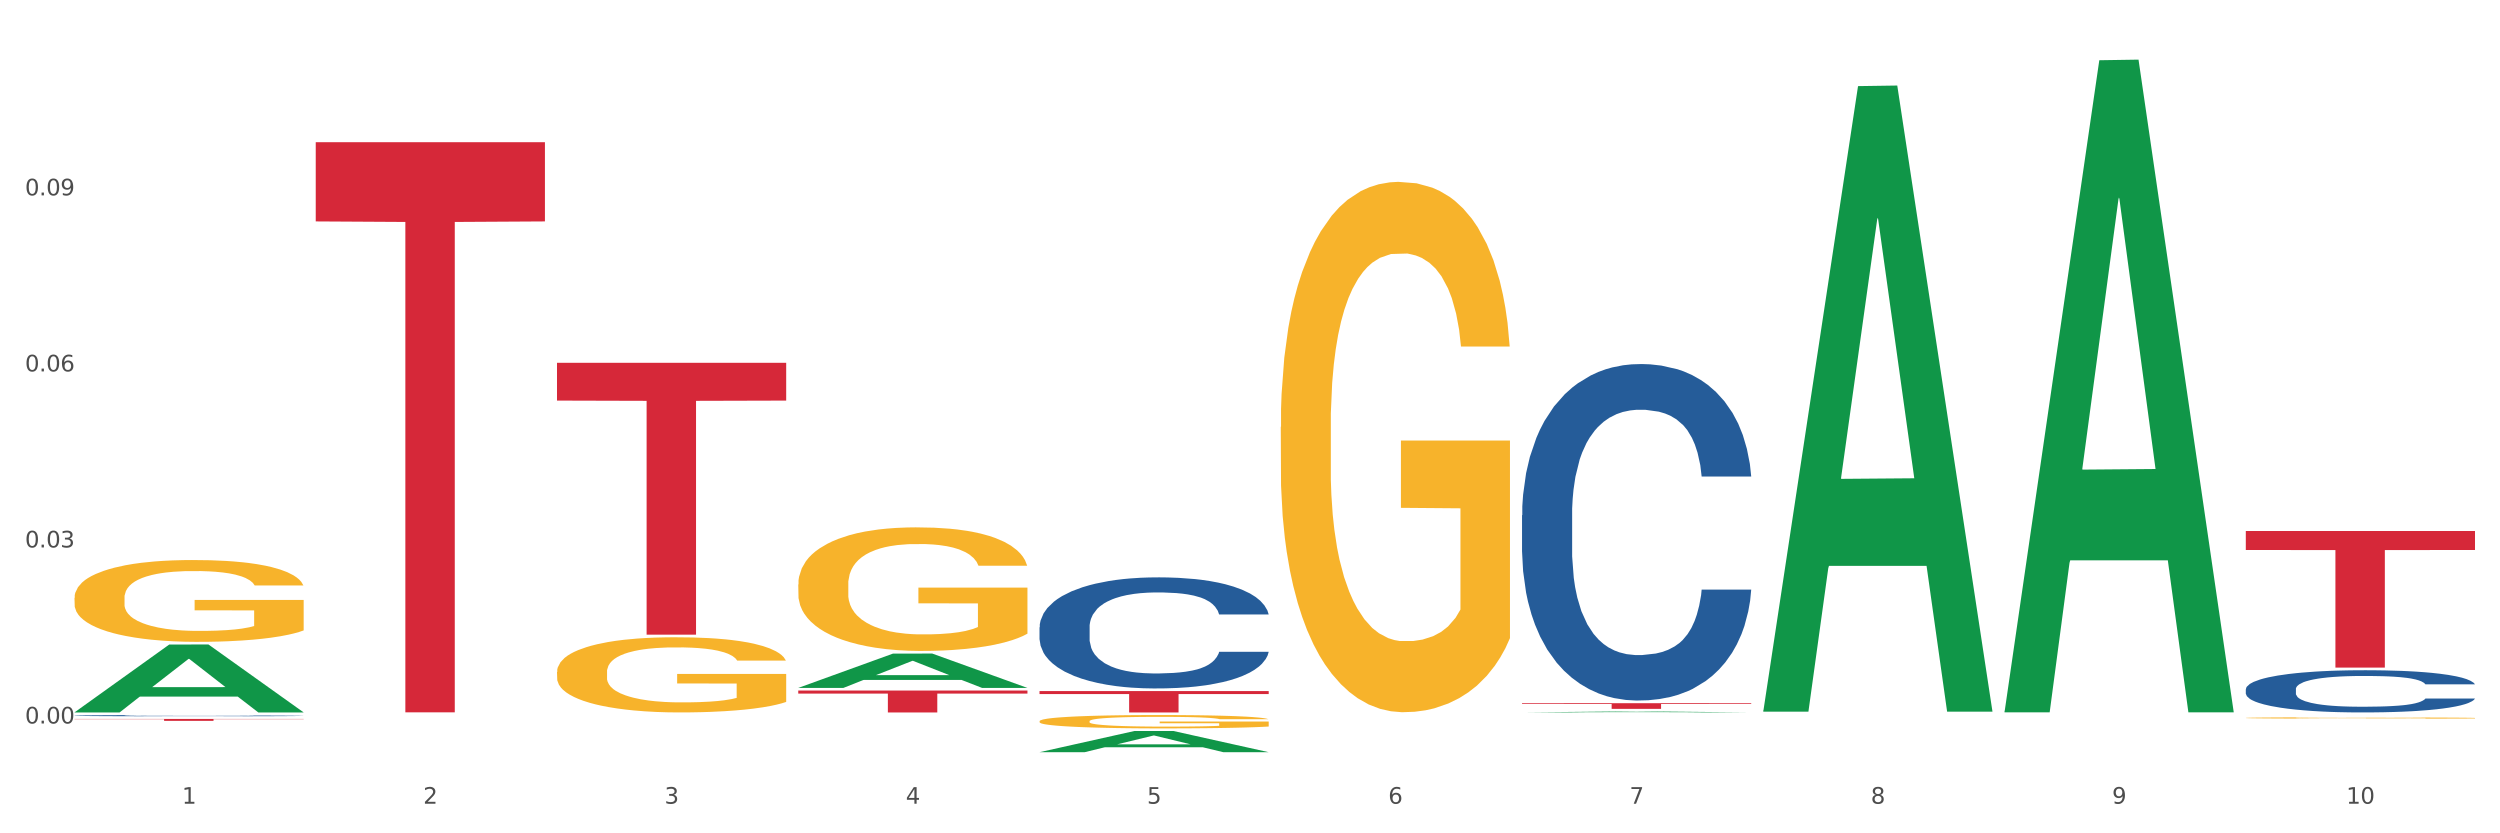
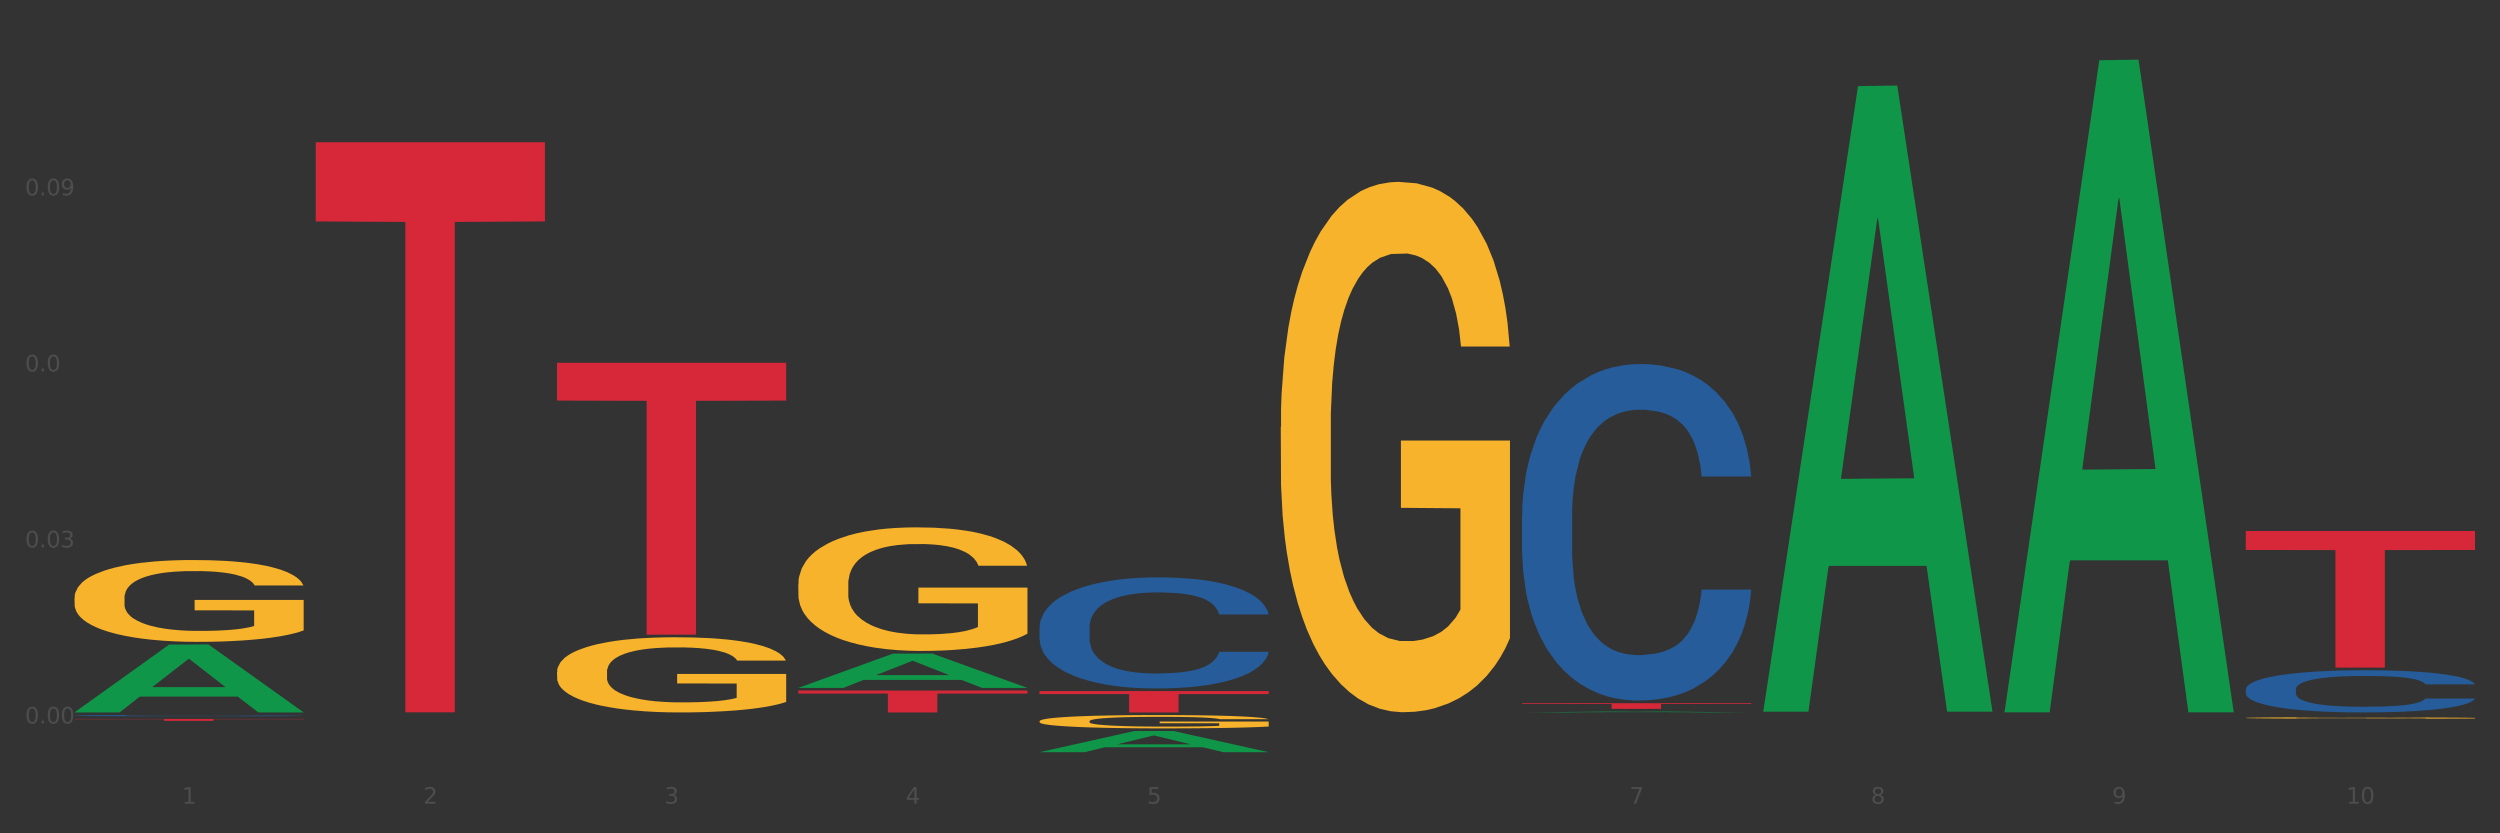
<svg xmlns="http://www.w3.org/2000/svg" xmlns:xlink="http://www.w3.org/1999/xlink" width="1080pt" height="360pt" viewBox="0 0 1080 360" version="1.1">
  <rect x="0" y="0" width="1080" height="360" fill="#333333" stroke="none" />
  <defs>
    <style type="text/css">*{stroke-linejoin: round; stroke-linecap: butt}</style>
  </defs>
  <g id="figure_1">
    <g id="patch_1">
-       <path d="M 0 360  L 1080 360  L 1080 0  L 0 0  z " style="fill: #ffffff; stroke: #ffffff; stroke-linejoin: miter" />
-     </g>
+       </g>
    <g id="axes_1">
      <g id="matplotlib.axis_1">
        <g id="xtick_1">
          <g id="text_1">
            <g style="fill: #4d4d4d" transform="translate(78.627 347.204) scale(0.096 -0.096)">
              <defs>
                <path id="DejaVuSans-31" d="M 794 531  L 1825 531  L 1825 4091  L 703 3866  L 703 4441  L 1819 4666  L 2450 4666  L 2450 531  L 3481 531  L 3481 0  L 794 0  L 794 531  z " transform="scale(0.016)" />
              </defs>
              <use xlink:href="#DejaVuSans-31" />
            </g>
          </g>
        </g>
        <g id="xtick_2">
          <g id="text_2">
            <g style="fill: #4d4d4d" transform="translate(182.851 347.204) scale(0.096 -0.096)">
              <defs>
                <path id="DejaVuSans-32" d="M 1228 531  L 3431 531  L 3431 0  L 469 0  L 469 531  Q 828 903 1448 1529  Q 2069 2156 2228 2338  Q 2531 2678 2651 2914  Q 2772 3150 2772 3378  Q 2772 3750 2511 3984  Q 2250 4219 1831 4219  Q 1534 4219 1204 4116  Q 875 4013 500 3803  L 500 4441  Q 881 4594 1212 4672  Q 1544 4750 1819 4750  Q 2544 4750 2975 4387  Q 3406 4025 3406 3419  Q 3406 3131 3298 2873  Q 3191 2616 2906 2266  Q 2828 2175 2409 1742  Q 1991 1309 1228 531  z " transform="scale(0.016)" />
              </defs>
              <use xlink:href="#DejaVuSans-32" />
            </g>
          </g>
        </g>
        <g id="xtick_3">
          <g id="text_3">
            <g style="fill: #4d4d4d" transform="translate(287.074 347.204) scale(0.096 -0.096)">
              <defs>
                <path id="DejaVuSans-33" d="M 2597 2516  Q 3050 2419 3304 2112  Q 3559 1806 3559 1356  Q 3559 666 3084 287  Q 2609 -91 1734 -91  Q 1441 -91 1130 -33  Q 819 25 488 141  L 488 750  Q 750 597 1062 519  Q 1375 441 1716 441  Q 2309 441 2620 675  Q 2931 909 2931 1356  Q 2931 1769 2642 2001  Q 2353 2234 1838 2234  L 1294 2234  L 1294 2753  L 1863 2753  Q 2328 2753 2575 2939  Q 2822 3125 2822 3475  Q 2822 3834 2567 4026  Q 2313 4219 1838 4219  Q 1578 4219 1281 4162  Q 984 4106 628 3988  L 628 4550  Q 988 4650 1302 4700  Q 1616 4750 1894 4750  Q 2613 4750 3031 4423  Q 3450 4097 3450 3541  Q 3450 3153 3228 2886  Q 3006 2619 2597 2516  z " transform="scale(0.016)" />
              </defs>
              <use xlink:href="#DejaVuSans-33" />
            </g>
          </g>
        </g>
        <g id="xtick_4">
          <g id="text_4">
            <g style="fill: #4d4d4d" transform="translate(391.298 347.204) scale(0.096 -0.096)">
              <defs>
                <path id="DejaVuSans-34" d="M 2419 4116  L 825 1625  L 2419 1625  L 2419 4116  z M 2253 4666  L 3047 4666  L 3047 1625  L 3713 1625  L 3713 1100  L 3047 1100  L 3047 0  L 2419 0  L 2419 1100  L 313 1100  L 313 1709  L 2253 4666  z " transform="scale(0.016)" />
              </defs>
              <use xlink:href="#DejaVuSans-34" />
            </g>
          </g>
        </g>
        <g id="xtick_5">
          <g id="text_5">
            <g style="fill: #4d4d4d" transform="translate(495.522 347.204) scale(0.096 -0.096)">
              <defs>
                <path id="DejaVuSans-35" d="M 691 4666  L 3169 4666  L 3169 4134  L 1269 4134  L 1269 2991  Q 1406 3038 1543 3061  Q 1681 3084 1819 3084  Q 2600 3084 3056 2656  Q 3513 2228 3513 1497  Q 3513 744 3044 326  Q 2575 -91 1722 -91  Q 1428 -91 1123 -41  Q 819 9 494 109  L 494 744  Q 775 591 1075 516  Q 1375 441 1709 441  Q 2250 441 2565 725  Q 2881 1009 2881 1497  Q 2881 1984 2565 2268  Q 2250 2553 1709 2553  Q 1456 2553 1204 2497  Q 953 2441 691 2322  L 691 4666  z " transform="scale(0.016)" />
              </defs>
              <use xlink:href="#DejaVuSans-35" />
            </g>
          </g>
        </g>
        <g id="xtick_6">
          <g id="text_6">
            <g style="fill: #4d4d4d" transform="translate(599.745 347.204) scale(0.096 -0.096)">
              <defs>
-                 <path id="DejaVuSans-36" d="M 2113 2584  Q 1688 2584 1439 2293  Q 1191 2003 1191 1497  Q 1191 994 1439 701  Q 1688 409 2113 409  Q 2538 409 2786 701  Q 3034 994 3034 1497  Q 3034 2003 2786 2293  Q 2538 2584 2113 2584  z M 3366 4563  L 3366 3988  Q 3128 4100 2886 4159  Q 2644 4219 2406 4219  Q 1781 4219 1451 3797  Q 1122 3375 1075 2522  Q 1259 2794 1537 2939  Q 1816 3084 2150 3084  Q 2853 3084 3261 2657  Q 3669 2231 3669 1497  Q 3669 778 3244 343  Q 2819 -91 2113 -91  Q 1303 -91 875 529  Q 447 1150 447 2328  Q 447 3434 972 4092  Q 1497 4750 2381 4750  Q 2619 4750 2861 4703  Q 3103 4656 3366 4563  z " transform="scale(0.016)" />
-               </defs>
+                 </defs>
              <use xlink:href="#DejaVuSans-36" />
            </g>
          </g>
        </g>
        <g id="xtick_7">
          <g id="text_7">
            <g style="fill: #4d4d4d" transform="translate(703.969 347.204) scale(0.096 -0.096)">
              <defs>
                <path id="DejaVuSans-37" d="M 525 4666  L 3525 4666  L 3525 4397  L 1831 0  L 1172 0  L 2766 4134  L 525 4134  L 525 4666  z " transform="scale(0.016)" />
              </defs>
              <use xlink:href="#DejaVuSans-37" />
            </g>
          </g>
        </g>
        <g id="xtick_8">
          <g id="text_8">
            <g style="fill: #4d4d4d" transform="translate(808.193 347.204) scale(0.096 -0.096)">
              <defs>
                <path id="DejaVuSans-38" d="M 2034 2216  Q 1584 2216 1326 1975  Q 1069 1734 1069 1313  Q 1069 891 1326 650  Q 1584 409 2034 409  Q 2484 409 2743 651  Q 3003 894 3003 1313  Q 3003 1734 2745 1975  Q 2488 2216 2034 2216  z M 1403 2484  Q 997 2584 770 2862  Q 544 3141 544 3541  Q 544 4100 942 4425  Q 1341 4750 2034 4750  Q 2731 4750 3128 4425  Q 3525 4100 3525 3541  Q 3525 3141 3298 2862  Q 3072 2584 2669 2484  Q 3125 2378 3379 2068  Q 3634 1759 3634 1313  Q 3634 634 3220 271  Q 2806 -91 2034 -91  Q 1263 -91 848 271  Q 434 634 434 1313  Q 434 1759 690 2068  Q 947 2378 1403 2484  z M 1172 3481  Q 1172 3119 1398 2916  Q 1625 2713 2034 2713  Q 2441 2713 2670 2916  Q 2900 3119 2900 3481  Q 2900 3844 2670 4047  Q 2441 4250 2034 4250  Q 1625 4250 1398 4047  Q 1172 3844 1172 3481  z " transform="scale(0.016)" />
              </defs>
              <use xlink:href="#DejaVuSans-38" />
            </g>
          </g>
        </g>
        <g id="xtick_9">
          <g id="text_9">
            <g style="fill: #4d4d4d" transform="translate(912.416 347.204) scale(0.096 -0.096)">
              <defs>
                <path id="DejaVuSans-39" d="M 703 97  L 703 672  Q 941 559 1184 500  Q 1428 441 1663 441  Q 2288 441 2617 861  Q 2947 1281 2994 2138  Q 2813 1869 2534 1725  Q 2256 1581 1919 1581  Q 1219 1581 811 2004  Q 403 2428 403 3163  Q 403 3881 828 4315  Q 1253 4750 1959 4750  Q 2769 4750 3195 4129  Q 3622 3509 3622 2328  Q 3622 1225 3098 567  Q 2575 -91 1691 -91  Q 1453 -91 1209 -44  Q 966 3 703 97  z M 1959 2075  Q 2384 2075 2632 2365  Q 2881 2656 2881 3163  Q 2881 3666 2632 3958  Q 2384 4250 1959 4250  Q 1534 4250 1286 3958  Q 1038 3666 1038 3163  Q 1038 2656 1286 2365  Q 1534 2075 1959 2075  z " transform="scale(0.016)" />
              </defs>
              <use xlink:href="#DejaVuSans-39" />
            </g>
          </g>
        </g>
        <g id="xtick_10">
          <g id="text_10">
            <g style="fill: #4d4d4d" transform="translate(1013.586 347.204) scale(0.096 -0.096)">
              <defs>
                <path id="DejaVuSans-30" d="M 2034 4250  Q 1547 4250 1301 3770  Q 1056 3291 1056 2328  Q 1056 1369 1301 889  Q 1547 409 2034 409  Q 2525 409 2770 889  Q 3016 1369 3016 2328  Q 3016 3291 2770 3770  Q 2525 4250 2034 4250  z M 2034 4750  Q 2819 4750 3233 4129  Q 3647 3509 3647 2328  Q 3647 1150 3233 529  Q 2819 -91 2034 -91  Q 1250 -91 836 529  Q 422 1150 422 2328  Q 422 3509 836 4129  Q 1250 4750 2034 4750  z " transform="scale(0.016)" />
              </defs>
              <use xlink:href="#DejaVuSans-31" />
              <use xlink:href="#DejaVuSans-30" transform="translate(63.623 0)" />
            </g>
          </g>
        </g>
        <g id="xtick_11" />
        <g id="xtick_12" />
        <g id="xtick_13" />
        <g id="xtick_14" />
        <g id="xtick_15" />
        <g id="xtick_16" />
        <g id="xtick_17" />
        <g id="xtick_18" />
        <g id="xtick_19" />
      </g>
      <g id="matplotlib.axis_2">
        <g id="ytick_1">
          <g id="text_11">
            <g style="fill: #4d4d4d" transform="translate(10.8 312.551) scale(0.096 -0.096)">
              <defs>
                <path id="DejaVuSans-2e" d="M 684 794  L 1344 794  L 1344 0  L 684 0  L 684 794  z " transform="scale(0.016)" />
              </defs>
              <use xlink:href="#DejaVuSans-30" />
              <use xlink:href="#DejaVuSans-2e" transform="translate(63.623 0)" />
              <use xlink:href="#DejaVuSans-30" transform="translate(95.41 0)" />
              <use xlink:href="#DejaVuSans-30" transform="translate(159.033 0)" />
            </g>
          </g>
        </g>
        <g id="ytick_2">
          <g id="text_12">
            <g style="fill: #4d4d4d" transform="translate(10.8 236.502) scale(0.096 -0.096)">
              <use xlink:href="#DejaVuSans-30" />
              <use xlink:href="#DejaVuSans-2e" transform="translate(63.623 0)" />
              <use xlink:href="#DejaVuSans-30" transform="translate(95.41 0)" />
              <use xlink:href="#DejaVuSans-33" transform="translate(159.033 0)" />
            </g>
          </g>
        </g>
        <g id="ytick_3">
          <g id="text_13">
            <g style="fill: #4d4d4d" transform="translate(10.8 160.453) scale(0.096 -0.096)">
              <use xlink:href="#DejaVuSans-30" />
              <use xlink:href="#DejaVuSans-2e" transform="translate(63.623 0)" />
              <use xlink:href="#DejaVuSans-30" transform="translate(95.41 0)" />
              <use xlink:href="#DejaVuSans-36" transform="translate(159.033 0)" />
            </g>
          </g>
        </g>
        <g id="ytick_4">
          <g id="text_14">
            <g style="fill: #4d4d4d" transform="translate(10.8 84.404) scale(0.096 -0.096)">
              <use xlink:href="#DejaVuSans-30" />
              <use xlink:href="#DejaVuSans-2e" transform="translate(63.623 0)" />
              <use xlink:href="#DejaVuSans-30" transform="translate(95.41 0)" />
              <use xlink:href="#DejaVuSans-39" transform="translate(159.033 0)" />
            </g>
          </g>
        </g>
        <g id="ytick_5" />
        <g id="ytick_6" />
        <g id="ytick_7" />
        <g id="ytick_8" />
      </g>
      <g id="PolyCollection_1">
        <path d="M 32.175 307.716  L 32.277 307.688  L 73.107 278.44  L 90.051 278.413  L 131.187 307.771  L 111.589 307.771  L 102.709 300.934  L 60.552 300.934  L 60.246 301.045  L 51.671 307.771  L 32.175 307.771  L 32.175 307.716  L 65.86 296.855  L 97.401 296.827  L 81.783 284.67  L 81.579 284.615  L 81.375 284.698  L 65.758 296.827  L 65.86 296.855  L 32.175 307.716  z " clip-path="url(#pb7b20ed944)" style="fill: #109648" />
        <path d="M 657.517 303.771  L 756.529 303.771  L 756.529 304.113  L 717.581 304.115  L 717.581 306.229  L 696.23 306.229  L 696.23 304.115  L 657.517 304.113  L 657.517 303.774  L 657.517 303.771  z " clip-path="url(#pb7b20ed944)" style="fill: #d62839" />
        <path d="M 449.069 298.546  L 548.082 298.546  L 548.082 299.828  L 509.134 299.836  L 509.134 307.771  L 487.783 307.771  L 487.783 299.836  L 449.069 299.828  L 449.069 298.554  L 449.069 298.546  z " clip-path="url(#pb7b20ed944)" style="fill: #d62839" />
        <path d="M 344.846 298.316  L 443.858 298.316  L 443.858 299.63  L 404.91 299.639  L 404.91 307.771  L 383.559 307.771  L 383.559 299.639  L 344.846 299.63  L 344.846 298.325  L 344.846 298.316  z " clip-path="url(#pb7b20ed944)" style="fill: #d62839" />
        <path d="M 240.622 156.736  L 339.635 156.736  L 339.635 173.055  L 300.687 173.165  L 300.687 274.165  L 279.336 274.165  L 279.336 173.165  L 240.622 173.055  L 240.622 156.846  L 240.622 156.736  z " clip-path="url(#pb7b20ed944)" style="fill: #d62839" />
        <path d="M 32.175 309.144  L 32.292 309.143  L 32.292 309.13  L 32.643 309.111  L 33.931 309.077  L 35.569 309.051  L 38.378 309.021  L 39.899 309.008  L 41.889 308.994  L 45.985 308.971  L 50.667 308.951  L 53.944 308.941  L 56.401 308.934  L 61.902 308.921  L 65.062 308.916  L 68.339 308.912  L 71.148 308.909  L 75.829 308.905  L 79.575 308.904  L 83.905 308.903  L 87.533 308.904  L 92.331 308.906  L 99.354 308.912  L 102.045 308.915  L 105.674 308.921  L 109.419 308.929  L 112.462 308.937  L 115.973 308.948  L 119.601 308.963  L 123.112 308.981  L 125.57 308.998  L 127.559 309.016  L 129.315 309.038  L 130.602 309.062  L 131.187 309.082  L 109.77 309.082  L 109.185 309.064  L 108.014 309.045  L 106.844 309.031  L 105.557 309.021  L 103.567 309.008  L 101.811 309.001  L 98.886 308.991  L 96.194 308.985  L 93.97 308.982  L 91.278 308.979  L 85.543 308.976  L 81.447 308.976  L 78.872 308.977  L 75.712 308.98  L 73.021 308.983  L 69.861 308.989  L 67.403 308.995  L 64.945 309.004  L 63.541 309.009  L 61.434 309.02  L 60.03 309.029  L 58.157 309.044  L 57.104 309.055  L 55.231 309.083  L 54.412 309.103  L 54.061 309.117  L 53.827 309.133  L 53.827 309.209  L 54.529 309.243  L 55.114 309.258  L 56.05 309.275  L 57.806 309.296  L 60.381 309.317  L 63.072 309.332  L 65.296 309.342  L 67.403 309.348  L 69.509 309.354  L 72.084 309.359  L 74.191 309.362  L 77.351 309.365  L 81.096 309.366  L 84.022 309.366  L 89.991 309.364  L 92.683 309.361  L 95.257 309.358  L 98.066 309.352  L 100.29 309.347  L 101.577 309.342  L 103.684 309.333  L 105.322 309.323  L 106.727 309.312  L 107.663 309.302  L 108.717 309.287  L 109.536 309.271  L 109.77 309.262  L 131.187 309.262  L 130.719 309.28  L 129.9 309.297  L 128.262 309.32  L 126.974 309.333  L 124.985 309.349  L 122.878 309.363  L 119.952 309.378  L 117.26 309.389  L 114.451 309.399  L 111.408 309.408  L 105.908 309.42  L 103.918 309.423  L 99.705 309.429  L 96.428 309.432  L 91.629 309.436  L 86.714 309.438  L 81.564 309.438  L 77 309.437  L 71.967 309.434  L 68.807 309.432  L 65.296 309.427  L 61.2 309.42  L 57.338 309.412  L 53.71 309.402  L 50.316 309.391  L 47.156 309.378  L 43.059 309.357  L 40.016 309.337  L 37.793 309.318  L 36.271 309.302  L 34.75 309.281  L 33.931 309.267  L 32.643 309.233  L 32.175 309.201  L 32.175 309.144  z " clip-path="url(#pb7b20ed944)" style="fill: #255c99" />
        <path d="M 449.069 270.982  L 449.187 270.938  L 449.187 269.711  L 449.538 268.045  L 450.825 264.977  L 452.464 262.654  L 455.272 259.936  L 456.794 258.797  L 458.783 257.526  L 462.88 255.466  L 467.561 253.712  L 470.838 252.748  L 473.296 252.134  L 478.797 251.039  L 481.957 250.556  L 485.234 250.162  L 488.042 249.899  L 492.724 249.592  L 496.469 249.461  L 500.799 249.417  L 504.427 249.461  L 509.226 249.636  L 516.248 250.162  L 518.94 250.469  L 522.568 250.995  L 526.313 251.696  L 529.356 252.397  L 532.867 253.406  L 536.495 254.72  L 540.006 256.386  L 542.464 257.92  L 544.454 259.542  L 546.209 261.514  L 547.497 263.662  L 548.082 265.459  L 526.664 265.459  L 526.079 263.838  L 524.909 262.084  L 523.738 260.901  L 522.451 259.936  L 520.461 258.841  L 518.706 258.139  L 515.78 257.307  L 513.088 256.781  L 510.864 256.474  L 508.173 256.211  L 502.438 255.948  L 498.342 255.948  L 495.767 256.035  L 492.607 256.255  L 489.915 256.561  L 486.755 257.087  L 484.297 257.657  L 481.84 258.402  L 480.435 258.928  L 478.328 259.893  L 476.924 260.682  L 475.051 262.04  L 473.998 263.005  L 472.126 265.503  L 471.306 267.344  L 470.955 268.615  L 470.721 270.018  L 470.721 276.856  L 471.423 279.924  L 472.009 281.239  L 472.945 282.729  L 474.7 284.658  L 477.275 286.543  L 479.967 287.901  L 482.191 288.734  L 484.297 289.348  L 486.404 289.83  L 488.979 290.268  L 491.085 290.531  L 494.245 290.794  L 497.991 290.926  L 500.916 290.926  L 506.885 290.707  L 509.577 290.487  L 512.152 290.181  L 514.961 289.698  L 517.184 289.173  L 518.472 288.778  L 520.578 287.945  L 522.217 287.069  L 523.621 286.06  L 524.558 285.184  L 525.611 283.869  L 526.43 282.379  L 526.664 281.59  L 548.082 281.59  L 547.614 283.168  L 546.795 284.702  L 545.156 286.762  L 543.869 287.945  L 541.879 289.392  L 539.772 290.619  L 536.846 291.978  L 534.155 292.986  L 531.346 293.863  L 528.303 294.652  L 522.802 295.747  L 520.813 296.054  L 516.599 296.58  L 513.322 296.887  L 508.524 297.194  L 503.608 297.369  L 498.459 297.413  L 493.894 297.325  L 488.862 297.062  L 485.702 296.799  L 482.191 296.405  L 478.094 295.791  L 474.232 295.046  L 470.604 294.169  L 467.21 293.161  L 464.05 292.022  L 459.954 290.137  L 456.911 288.296  L 454.687 286.586  L 453.166 285.14  L 451.644 283.299  L 450.825 282.028  L 449.538 278.96  L 449.069 276.111  L 449.069 270.982  z " clip-path="url(#pb7b20ed944)" style="fill: #255c99" />
        <path d="M 970.188 229.386  L 1069.2 229.386  L 1069.2 237.587  L 1030.252 237.643  L 1030.252 288.405  L 1008.901 288.405  L 1008.901 237.643  L 970.188 237.587  L 970.188 229.441  L 970.188 229.386  z " clip-path="url(#pb7b20ed944)" style="fill: #d62839" />
        <path d="M 657.517 222.582  L 657.634 222.449  L 657.634 218.732  L 657.985 213.687  L 659.272 204.393  L 660.911 197.357  L 663.72 189.126  L 665.241 185.674  L 667.231 181.823  L 671.327 175.584  L 676.008 170.273  L 679.285 167.352  L 681.743 165.494  L 687.244 162.174  L 690.404 160.714  L 693.681 159.519  L 696.49 158.723  L 701.171 157.793  L 704.916 157.395  L 709.247 157.262  L 712.875 157.395  L 717.673 157.926  L 724.695 159.519  L 727.387 160.448  L 731.015 162.042  L 734.76 164.166  L 737.803 166.29  L 741.314 169.344  L 744.943 173.327  L 748.454 178.372  L 750.911 183.018  L 752.901 187.931  L 754.657 193.905  L 755.944 200.41  L 756.529 205.854  L 735.112 205.854  L 734.526 200.942  L 733.356 195.631  L 732.186 192.046  L 730.898 189.126  L 728.909 185.806  L 727.153 183.682  L 724.227 181.16  L 721.535 179.567  L 719.312 178.637  L 716.62 177.841  L 710.885 177.044  L 706.789 177.044  L 704.214 177.31  L 701.054 177.973  L 698.362 178.903  L 695.202 180.496  L 692.745 182.222  L 690.287 184.479  L 688.882 186.072  L 686.776 188.993  L 685.371 191.382  L 683.499 195.498  L 682.445 198.419  L 680.573 205.987  L 679.754 211.563  L 679.402 215.413  L 679.168 219.661  L 679.168 240.372  L 679.871 249.666  L 680.456 253.649  L 681.392 258.163  L 683.148 264.004  L 685.722 269.713  L 688.414 273.829  L 690.638 276.351  L 692.745 278.21  L 694.851 279.671  L 697.426 280.998  L 699.533 281.795  L 702.693 282.591  L 706.438 282.99  L 709.364 282.99  L 715.332 282.326  L 718.024 281.662  L 720.599 280.733  L 723.408 279.272  L 725.632 277.679  L 726.919 276.484  L 729.026 273.962  L 730.664 271.306  L 732.069 268.253  L 733.005 265.598  L 734.058 261.615  L 734.877 257.101  L 735.112 254.711  L 756.529 254.711  L 756.061 259.49  L 755.242 264.137  L 753.603 270.377  L 752.316 273.962  L 750.326 278.343  L 748.22 282.06  L 745.294 286.176  L 742.602 289.23  L 739.793 291.885  L 736.75 294.275  L 731.249 297.594  L 729.26 298.523  L 725.046 300.116  L 721.769 301.046  L 716.971 301.975  L 712.055 302.506  L 706.906 302.639  L 702.341 302.373  L 697.309 301.577  L 694.149 300.78  L 690.638 299.585  L 686.542 297.726  L 682.679 295.469  L 679.051 292.814  L 675.657 289.761  L 672.497 286.309  L 668.401 280.6  L 665.358 275.024  L 663.134 269.846  L 661.613 265.465  L 660.091 259.889  L 659.272 256.039  L 657.985 246.745  L 657.517 238.115  L 657.517 222.582  z " clip-path="url(#pb7b20ed944)" style="fill: #255c99" />
        <path d="M 136.399 61.425  L 235.411 61.425  L 235.411 95.653  L 196.463 95.884  L 196.463 307.723  L 175.112 307.723  L 175.112 95.884  L 136.399 95.653  L 136.399 61.657  L 136.399 61.425  z " clip-path="url(#pb7b20ed944)" style="fill: #d62839" />
        <path d="M 32.175 310.571  L 131.187 310.571  L 131.187 310.688  L 92.239 310.689  L 92.239 311.413  L 70.888 311.413  L 70.888 310.689  L 32.175 310.688  L 32.175 310.572  L 32.175 310.571  z " clip-path="url(#pb7b20ed944)" style="fill: #d62839" />
        <path d="M 970.188 310.141  L 970.304 310.141  L 970.304 310.122  L 970.538 310.105  L 971.707 310.065  L 973.461 310.032  L 974.747 310.014  L 976.032 310  L 977.552 309.985  L 979.422 309.97  L 982.813 309.949  L 984.917 309.937  L 987.488 309.926  L 992.164 309.908  L 995.554 309.899  L 999.061 309.891  L 1004.789 309.881  L 1008.53 309.877  L 1012.505 309.874  L 1017.297 309.872  L 1020.921 309.871  L 1028.87 309.873  L 1035.65 309.877  L 1038.923 309.881  L 1043.132 309.888  L 1045.353 309.892  L 1048.977 309.9  L 1052.717 309.912  L 1055.289 309.921  L 1059.147 309.939  L 1062.069 309.958  L 1064.758 309.98  L 1066.161 309.996  L 1067.213 310.01  L 1068.148 310.026  L 1069.083 310.053  L 1048.041 310.053  L 1047.223 310.034  L 1045.937 310.016  L 1044.067 309.999  L 1042.43 309.989  L 1039.625 309.975  L 1037.053 309.967  L 1034.364 309.96  L 1031.091 309.955  L 1028.52 309.952  L 1024.896 309.95  L 1017.765 309.951  L 1012.972 309.955  L 1009.699 309.96  L 1007.595 309.965  L 1005.724 309.97  L 1003.62 309.978  L 1001.165 309.989  L 999.412 309.999  L 997.659 310.012  L 996.256 310.025  L 994.97 310.04  L 993.918 310.056  L 993.1 310.072  L 992.398 310.093  L 991.814 310.126  L 991.814 310.199  L 992.047 310.216  L 992.632 310.238  L 993.333 310.254  L 994.502 310.274  L 995.554 310.288  L 997.542 310.307  L 999.763 310.323  L 1001.516 310.333  L 1003.27 310.342  L 1006.309 310.353  L 1009.699 310.363  L 1012.621 310.369  L 1016.596 310.374  L 1019.285 310.376  L 1021.623 310.377  L 1027.351 310.377  L 1031.442 310.376  L 1036.001 310.372  L 1039.508 310.367  L 1042.43 310.361  L 1045.704 310.352  L 1047.808 310.343  L 1047.808 310.231  L 1022.09 310.23  L 1022.09 310.156  L 1069.2 310.156  L 1069.2 310.374  L 1067.213 310.385  L 1064.992 310.395  L 1062.654 310.405  L 1059.147 310.416  L 1054.938 310.426  L 1051.198 310.434  L 1047.223 310.44  L 1042.547 310.446  L 1036.469 310.452  L 1032.728 310.454  L 1028.052 310.455  L 1022.558 310.456  L 1017.765 310.455  L 1013.089 310.452  L 1008.179 310.447  L 1003.387 310.44  L 999.763 310.433  L 996.139 310.425  L 992.281 310.414  L 989.242 310.403  L 986.904 310.393  L 984.332 310.381  L 981.527 310.365  L 979.422 310.351  L 977.552 310.336  L 975.565 310.316  L 974.162 310.3  L 972.759 310.279  L 971.941 310.264  L 971.006 310.24  L 970.304 310.206  L 970.188 310.141  z " clip-path="url(#pb7b20ed944)" style="fill: #f7b32b" />
-         <path d="M 553.293 184.437  L 553.41 184.228  L 553.41 176.695  L 553.644 170.208  L 554.813 154.515  L 556.566 141.541  L 557.852 134.636  L 559.138 128.986  L 560.658 123.337  L 562.528 117.478  L 565.918 108.899  L 568.022 104.504  L 570.594 99.901  L 575.27 93.205  L 578.66 89.438  L 582.167 86.3  L 587.895 82.533  L 591.636 80.859  L 595.61 79.604  L 600.403 78.767  L 604.027 78.557  L 611.976 79.185  L 618.756 81.068  L 622.029 82.533  L 626.237 85.044  L 628.458 86.718  L 632.082 90.066  L 635.823 94.46  L 638.395 98.227  L 642.252 105.341  L 645.175 112.456  L 647.863 121.244  L 649.266 127.312  L 650.318 132.962  L 651.253 139.449  L 652.189 149.702  L 631.147 149.702  L 630.329 142.378  L 629.043 135.473  L 627.173 128.777  L 625.536 124.592  L 622.73 119.361  L 620.159 116.013  L 617.47 113.502  L 614.197 111.41  L 611.625 110.363  L 608.001 109.526  L 600.87 109.736  L 596.078 111.41  L 592.805 113.502  L 590.7 115.385  L 588.83 117.478  L 586.726 120.407  L 584.271 124.801  L 582.518 128.777  L 580.764 133.799  L 579.361 138.821  L 578.075 144.68  L 577.023 150.958  L 576.205 157.444  L 575.504 165.396  L 574.919 178.578  L 574.919 207.245  L 575.153 213.732  L 575.737 222.311  L 576.439 228.798  L 577.608 236.54  L 578.66 241.772  L 580.647 249.304  L 582.868 255.582  L 584.622 259.558  L 586.375 262.906  L 589.415 267.509  L 592.805 271.276  L 595.727 273.577  L 599.702 275.67  L 602.39 276.507  L 604.728 276.925  L 610.456 276.925  L 614.548 276.298  L 619.107 274.833  L 622.613 272.95  L 625.536 270.648  L 628.809 266.881  L 630.913 263.324  L 630.913 219.591  L 605.196 219.382  L 605.196 190.296  L 652.306 190.296  L 652.306 275.67  L 650.318 280.064  L 648.097 284.04  L 645.759 287.597  L 642.252 291.991  L 638.044 296.176  L 634.303 299.106  L 630.329 301.617  L 625.653 303.918  L 619.574 306.011  L 615.833 306.848  L 611.158 307.476  L 605.663 307.685  L 600.87 307.266  L 596.195 306.22  L 591.285 304.337  L 586.492 301.617  L 582.868 298.896  L 579.244 295.548  L 575.387 291.154  L 572.347 286.969  L 570.009 283.203  L 567.438 278.39  L 564.632 272.113  L 562.528 266.463  L 560.658 260.604  L 558.67 253.071  L 557.268 246.584  L 555.865 238.424  L 555.047 232.355  L 554.111 222.939  L 553.41 209.756  L 553.293 184.437  z " clip-path="url(#pb7b20ed944)" style="fill: #f7b32b" />
+         <path d="M 553.293 184.437  L 553.41 184.228  L 553.41 176.695  L 553.644 170.208  L 554.813 154.515  L 556.566 141.541  L 557.852 134.636  L 559.138 128.986  L 560.658 123.337  L 562.528 117.478  L 565.918 108.899  L 568.022 104.504  L 570.594 99.901  L 575.27 93.205  L 578.66 89.438  L 582.167 86.3  L 587.895 82.533  L 591.636 80.859  L 595.61 79.604  L 600.403 78.767  L 604.027 78.557  L 611.976 79.185  L 618.756 81.068  L 622.029 82.533  L 626.237 85.044  L 628.458 86.718  L 632.082 90.066  L 635.823 94.46  L 638.395 98.227  L 642.252 105.341  L 645.175 112.456  L 647.863 121.244  L 649.266 127.312  L 650.318 132.962  L 651.253 139.449  L 652.189 149.702  L 631.147 149.702  L 630.329 142.378  L 629.043 135.473  L 627.173 128.777  L 625.536 124.592  L 622.73 119.361  L 620.159 116.013  L 617.47 113.502  L 614.197 111.41  L 611.625 110.363  L 608.001 109.526  L 600.87 109.736  L 596.078 111.41  L 592.805 113.502  L 590.7 115.385  L 588.83 117.478  L 586.726 120.407  L 584.271 124.801  L 582.518 128.777  L 580.764 133.799  L 579.361 138.821  L 578.075 144.68  L 577.023 150.958  L 576.205 157.444  L 575.504 165.396  L 574.919 178.578  L 574.919 207.245  L 575.153 213.732  L 575.737 222.311  L 576.439 228.798  L 577.608 236.54  L 578.66 241.772  L 580.647 249.304  L 582.868 255.582  L 584.622 259.558  L 586.375 262.906  L 589.415 267.509  L 592.805 271.276  L 595.727 273.577  L 599.702 275.67  L 604.728 276.925  L 610.456 276.925  L 614.548 276.298  L 619.107 274.833  L 622.613 272.95  L 625.536 270.648  L 628.809 266.881  L 630.913 263.324  L 630.913 219.591  L 605.196 219.382  L 605.196 190.296  L 652.306 190.296  L 652.306 275.67  L 650.318 280.064  L 648.097 284.04  L 645.759 287.597  L 642.252 291.991  L 638.044 296.176  L 634.303 299.106  L 630.329 301.617  L 625.653 303.918  L 619.574 306.011  L 615.833 306.848  L 611.158 307.476  L 605.663 307.685  L 600.87 307.266  L 596.195 306.22  L 591.285 304.337  L 586.492 301.617  L 582.868 298.896  L 579.244 295.548  L 575.387 291.154  L 572.347 286.969  L 570.009 283.203  L 567.438 278.39  L 564.632 272.113  L 562.528 266.463  L 560.658 260.604  L 558.67 253.071  L 557.268 246.584  L 555.865 238.424  L 555.047 232.355  L 554.111 222.939  L 553.41 209.756  L 553.293 184.437  z " clip-path="url(#pb7b20ed944)" style="fill: #f7b32b" />
        <path d="M 449.069 311.566  L 449.186 311.56  L 449.186 311.371  L 449.42 311.208  L 450.589 310.813  L 452.343 310.487  L 453.628 310.313  L 454.914 310.171  L 456.434 310.029  L 458.304 309.882  L 461.694 309.666  L 463.799 309.556  L 466.37 309.44  L 471.046 309.272  L 474.436 309.177  L 477.943 309.098  L 483.671 309.003  L 487.412 308.961  L 491.386 308.93  L 496.179 308.909  L 499.803 308.903  L 507.752 308.919  L 514.532 308.967  L 517.805 309.003  L 522.014 309.066  L 524.235 309.109  L 527.859 309.193  L 531.599 309.303  L 534.171 309.398  L 538.029 309.577  L 540.951 309.756  L 543.64 309.977  L 545.043 310.129  L 546.095 310.271  L 547.03 310.434  L 547.965 310.692  L 526.923 310.692  L 526.105 310.508  L 524.819 310.334  L 522.949 310.166  L 521.312 310.061  L 518.507 309.929  L 515.935 309.845  L 513.246 309.782  L 509.973 309.729  L 507.401 309.703  L 503.778 309.682  L 496.647 309.687  L 491.854 309.729  L 488.581 309.782  L 486.477 309.829  L 484.606 309.882  L 482.502 309.956  L 480.047 310.066  L 478.294 310.166  L 476.54 310.292  L 475.138 310.419  L 473.852 310.566  L 472.8 310.724  L 471.981 310.887  L 471.28 311.087  L 470.696 311.418  L 470.696 312.139  L 470.929 312.302  L 471.514 312.518  L 472.215 312.681  L 473.384 312.876  L 474.436 313.007  L 476.424 313.196  L 478.645 313.354  L 480.398 313.454  L 482.152 313.538  L 485.191 313.654  L 488.581 313.749  L 491.503 313.807  L 495.478 313.859  L 498.167 313.88  L 500.505 313.891  L 506.232 313.891  L 510.324 313.875  L 514.883 313.838  L 518.39 313.791  L 521.312 313.733  L 524.585 313.638  L 526.69 313.549  L 526.69 312.449  L 500.972 312.444  L 500.972 311.713  L 548.082 311.713  L 548.082 313.859  L 546.095 313.97  L 543.874 314.07  L 541.536 314.159  L 538.029 314.27  L 533.82 314.375  L 530.08 314.449  L 526.105 314.512  L 521.429 314.57  L 515.351 314.622  L 511.61 314.643  L 506.934 314.659  L 501.44 314.664  L 496.647 314.654  L 491.971 314.628  L 487.061 314.58  L 482.268 314.512  L 478.645 314.443  L 475.021 314.359  L 471.163 314.249  L 468.124 314.143  L 465.786 314.049  L 463.214 313.928  L 460.409 313.77  L 458.304 313.628  L 456.434 313.481  L 454.447 313.291  L 453.044 313.128  L 451.641 312.923  L 450.823 312.77  L 449.888 312.534  L 449.186 312.202  L 449.069 311.566  z " clip-path="url(#pb7b20ed944)" style="fill: #f7b32b" />
        <path d="M 344.846 252.488  L 344.963 252.439  L 344.963 250.684  L 345.197 249.172  L 346.366 245.516  L 348.119 242.493  L 349.405 240.884  L 350.691 239.568  L 352.21 238.251  L 354.081 236.886  L 357.471 234.887  L 359.575 233.863  L 362.147 232.791  L 366.823 231.231  L 370.213 230.353  L 373.72 229.622  L 379.448 228.744  L 383.188 228.354  L 387.163 228.061  L 391.956 227.866  L 395.579 227.818  L 403.529 227.964  L 410.309 228.403  L 413.582 228.744  L 417.79 229.329  L 420.011 229.719  L 423.635 230.499  L 427.376 231.523  L 429.947 232.401  L 433.805 234.058  L 436.728 235.716  L 439.416 237.764  L 440.819 239.178  L 441.871 240.494  L 442.806 242.005  L 443.741 244.394  L 422.7 244.394  L 421.882 242.688  L 420.596 241.079  L 418.725 239.519  L 417.089 238.544  L 414.283 237.325  L 411.711 236.545  L 409.023 235.96  L 405.75 235.472  L 403.178 235.228  L 399.554 235.033  L 392.423 235.082  L 387.63 235.472  L 384.357 235.96  L 382.253 236.399  L 380.383 236.886  L 378.279 237.569  L 375.824 238.593  L 374.07 239.519  L 372.317 240.689  L 370.914 241.859  L 369.628 243.224  L 368.576 244.687  L 367.758 246.198  L 367.056 248.051  L 366.472 251.123  L 366.472 257.802  L 366.706 259.313  L 367.29 261.312  L 367.992 262.824  L 369.161 264.628  L 370.213 265.847  L 372.2 267.602  L 374.421 269.064  L 376.174 269.991  L 377.928 270.771  L 380.967 271.843  L 384.357 272.721  L 387.28 273.257  L 391.254 273.745  L 393.943 273.94  L 396.281 274.037  L 402.009 274.037  L 406.1 273.891  L 410.659 273.55  L 414.166 273.111  L 417.089 272.575  L 420.362 271.697  L 422.466 270.868  L 422.466 260.679  L 396.748 260.63  L 396.748 253.853  L 443.858 253.853  L 443.858 273.745  L 441.871 274.769  L 439.65 275.695  L 437.312 276.524  L 433.805 277.548  L 429.597 278.523  L 425.856 279.205  L 421.882 279.791  L 417.206 280.327  L 411.127 280.814  L 407.386 281.009  L 402.71 281.156  L 397.216 281.204  L 392.423 281.107  L 387.747 280.863  L 382.838 280.424  L 378.045 279.791  L 374.421 279.157  L 370.797 278.377  L 366.94 277.353  L 363.9 276.378  L 361.562 275.5  L 358.99 274.379  L 356.185 272.916  L 354.081 271.6  L 352.21 270.235  L 350.223 268.479  L 348.82 266.968  L 347.418 265.066  L 346.599 263.653  L 345.664 261.459  L 344.963 258.387  L 344.846 252.488  z " clip-path="url(#pb7b20ed944)" style="fill: #f7b32b" />
        <path d="M 970.188 297.73  L 970.305 297.714  L 970.305 297.247  L 970.656 296.615  L 971.943 295.449  L 973.582 294.567  L 976.39 293.534  L 977.912 293.101  L 979.902 292.618  L 983.998 291.836  L 988.679 291.17  L 991.956 290.803  L 994.414 290.57  L 999.915 290.154  L 1003.075 289.971  L 1006.352 289.821  L 1009.161 289.721  L 1013.842 289.605  L 1017.587 289.555  L 1021.917 289.538  L 1025.546 289.555  L 1030.344 289.621  L 1037.366 289.821  L 1040.058 289.938  L 1043.686 290.137  L 1047.431 290.404  L 1050.474 290.67  L 1053.985 291.053  L 1057.613 291.553  L 1061.125 292.185  L 1063.582 292.768  L 1065.572 293.384  L 1067.327 294.134  L 1068.615 294.95  L 1069.2 295.632  L 1047.782 295.632  L 1047.197 295.016  L 1046.027 294.35  L 1044.857 293.901  L 1043.569 293.534  L 1041.58 293.118  L 1039.824 292.852  L 1036.898 292.535  L 1034.206 292.335  L 1031.983 292.219  L 1029.291 292.119  L 1023.556 292.019  L 1019.46 292.019  L 1016.885 292.052  L 1013.725 292.136  L 1011.033 292.252  L 1007.873 292.452  L 1005.415 292.668  L 1002.958 292.951  L 1001.553 293.151  L 999.447 293.518  L 998.042 293.817  L 996.17 294.333  L 995.116 294.7  L 993.244 295.649  L 992.424 296.348  L 992.073 296.831  L 991.839 297.364  L 991.839 299.961  L 992.541 301.127  L 993.127 301.627  L 994.063 302.193  L 995.818 302.925  L 998.393 303.641  L 1001.085 304.158  L 1003.309 304.474  L 1005.415 304.707  L 1007.522 304.89  L 1010.097 305.057  L 1012.203 305.157  L 1015.363 305.257  L 1019.109 305.306  L 1022.035 305.306  L 1028.003 305.223  L 1030.695 305.14  L 1033.27 305.023  L 1036.079 304.84  L 1038.303 304.64  L 1039.59 304.491  L 1041.697 304.174  L 1043.335 303.841  L 1044.739 303.458  L 1045.676 303.125  L 1046.729 302.626  L 1047.548 302.06  L 1047.782 301.76  L 1069.2 301.76  L 1068.732 302.359  L 1067.913 302.942  L 1066.274 303.725  L 1064.987 304.174  L 1062.997 304.724  L 1060.89 305.19  L 1057.965 305.706  L 1055.273 306.089  L 1052.464 306.422  L 1049.421 306.722  L 1043.92 307.138  L 1041.931 307.255  L 1037.717 307.454  L 1034.44 307.571  L 1029.642 307.688  L 1024.726 307.754  L 1019.577 307.771  L 1015.012 307.738  L 1009.98 307.638  L 1006.82 307.538  L 1003.309 307.388  L 999.212 307.155  L 995.35 306.872  L 991.722 306.539  L 988.328 306.156  L 985.168 305.723  L 981.072 305.007  L 978.029 304.307  L 975.805 303.658  L 974.284 303.109  L 972.762 302.409  L 971.943 301.926  L 970.656 300.761  L 970.188 299.678  L 970.188 297.73  z " clip-path="url(#pb7b20ed944)" style="fill: #255c99" />
        <path d="M 240.622 290.304  L 240.739 290.274  L 240.739 289.206  L 240.973 288.287  L 242.142 286.063  L 243.895 284.224  L 245.181 283.245  L 246.467 282.445  L 247.987 281.644  L 249.857 280.814  L 253.247 279.598  L 255.351 278.975  L 257.923 278.323  L 262.599 277.374  L 265.989 276.84  L 269.496 276.395  L 275.224 275.861  L 278.965 275.624  L 282.939 275.446  L 287.732 275.327  L 291.356 275.298  L 299.305 275.387  L 306.085 275.654  L 309.358 275.861  L 313.566 276.217  L 315.788 276.454  L 319.411 276.929  L 323.152 277.552  L 325.724 278.085  L 329.581 279.094  L 332.504 280.102  L 335.193 281.347  L 336.595 282.207  L 337.647 283.008  L 338.583 283.928  L 339.518 285.381  L 318.476 285.381  L 317.658 284.343  L 316.372 283.364  L 314.502 282.415  L 312.865 281.822  L 310.06 281.081  L 307.488 280.606  L 304.799 280.25  L 301.526 279.954  L 298.954 279.805  L 295.33 279.687  L 288.2 279.716  L 283.407 279.954  L 280.134 280.25  L 278.03 280.517  L 276.159 280.814  L 274.055 281.229  L 271.6 281.852  L 269.847 282.415  L 268.093 283.127  L 266.69 283.839  L 265.405 284.669  L 264.352 285.559  L 263.534 286.478  L 262.833 287.605  L 262.248 289.473  L 262.248 293.536  L 262.482 294.455  L 263.067 295.671  L 263.768 296.591  L 264.937 297.688  L 265.989 298.429  L 267.976 299.497  L 270.197 300.387  L 271.951 300.95  L 273.704 301.424  L 276.744 302.077  L 280.134 302.611  L 283.056 302.937  L 287.031 303.233  L 289.719 303.352  L 292.057 303.411  L 297.785 303.411  L 301.877 303.322  L 306.436 303.115  L 309.943 302.848  L 312.865 302.522  L 316.138 301.988  L 318.242 301.484  L 318.242 295.286  L 292.525 295.256  L 292.525 291.134  L 339.635 291.134  L 339.635 303.233  L 337.647 303.856  L 335.426 304.42  L 333.088 304.924  L 329.581 305.547  L 325.373 306.14  L 321.632 306.555  L 317.658 306.911  L 312.982 307.237  L 306.903 307.534  L 303.163 307.652  L 298.487 307.741  L 292.992 307.771  L 288.2 307.712  L 283.524 307.563  L 278.614 307.296  L 273.821 306.911  L 270.197 306.525  L 266.574 306.051  L 262.716 305.428  L 259.677 304.835  L 257.339 304.301  L 254.767 303.619  L 251.961 302.729  L 249.857 301.929  L 247.987 301.098  L 246 300.031  L 244.597 299.111  L 243.194 297.955  L 242.376 297.095  L 241.441 295.76  L 240.739 293.892  L 240.622 290.304  z " clip-path="url(#pb7b20ed944)" style="fill: #f7b32b" />
        <path d="M 32.175 258.267  L 32.292 258.235  L 32.292 257.073  L 32.526 256.072  L 33.695 253.651  L 35.448 251.65  L 36.734 250.584  L 38.02 249.713  L 39.54 248.841  L 41.41 247.937  L 44.8 246.614  L 46.904 245.936  L 49.476 245.226  L 54.152 244.193  L 57.542 243.612  L 61.049 243.128  L 66.777 242.547  L 70.517 242.288  L 74.492 242.095  L 79.285 241.966  L 82.909 241.933  L 90.858 242.03  L 97.638 242.321  L 100.911 242.547  L 105.119 242.934  L 107.34 243.192  L 110.964 243.709  L 114.705 244.387  L 117.277 244.968  L 121.134 246.065  L 124.057 247.163  L 126.745 248.518  L 128.148 249.455  L 129.2 250.326  L 130.135 251.327  L 131.071 252.909  L 110.029 252.909  L 109.211 251.779  L 107.925 250.714  L 106.054 249.681  L 104.418 249.035  L 101.612 248.228  L 99.041 247.711  L 96.352 247.324  L 93.079 247.001  L 90.507 246.84  L 86.883 246.711  L 79.752 246.743  L 74.96 247.001  L 71.686 247.324  L 69.582 247.615  L 67.712 247.937  L 65.608 248.389  L 63.153 249.067  L 61.399 249.681  L 59.646 250.455  L 58.243 251.23  L 56.957 252.134  L 55.905 253.102  L 55.087 254.103  L 54.386 255.33  L 53.801 257.363  L 53.801 261.786  L 54.035 262.786  L 54.619 264.11  L 55.321 265.111  L 56.49 266.305  L 57.542 267.112  L 59.529 268.274  L 61.75 269.242  L 63.504 269.856  L 65.257 270.372  L 68.296 271.082  L 71.686 271.663  L 74.609 272.019  L 78.583 272.341  L 81.272 272.47  L 83.61 272.535  L 89.338 272.535  L 93.429 272.438  L 97.988 272.212  L 101.495 271.922  L 104.418 271.567  L 107.691 270.986  L 109.795 270.437  L 109.795 263.69  L 84.078 263.658  L 84.078 259.171  L 131.187 259.171  L 131.187 272.341  L 129.2 273.019  L 126.979 273.633  L 124.641 274.181  L 121.134 274.859  L 116.926 275.505  L 113.185 275.957  L 109.211 276.344  L 104.535 276.699  L 98.456 277.022  L 94.715 277.151  L 90.039 277.248  L 84.545 277.28  L 79.752 277.216  L 75.076 277.054  L 70.167 276.764  L 65.374 276.344  L 61.75 275.924  L 58.126 275.408  L 54.269 274.73  L 51.229 274.084  L 48.891 273.503  L 46.32 272.761  L 43.514 271.793  L 41.41 270.921  L 39.54 270.017  L 37.552 268.855  L 36.15 267.854  L 34.747 266.595  L 33.928 265.659  L 32.993 264.207  L 32.292 262.173  L 32.175 258.267  z " clip-path="url(#pb7b20ed944)" style="fill: #f7b32b" />
        <path d="M 344.846 297.155  L 344.948 297.141  L 385.778 282.351  L 402.722 282.337  L 443.858 297.183  L 424.26 297.183  L 415.379 293.726  L 373.223 293.726  L 372.916 293.782  L 364.342 297.183  L 344.846 297.183  L 344.846 297.155  L 378.53 291.663  L 410.072 291.649  L 394.454 285.501  L 394.25 285.473  L 394.046 285.515  L 378.428 291.649  L 378.53 291.663  L 344.846 297.155  z " clip-path="url(#pb7b20ed944)" style="fill: #109648" />
        <path d="M 449.069 324.932  L 449.172 324.924  L 490.001 315.806  L 506.946 315.797  L 548.082 324.95  L 528.484 324.95  L 519.603 322.818  L 477.446 322.818  L 477.14 322.853  L 468.566 324.95  L 449.069 324.95  L 449.069 324.932  L 482.754 321.546  L 514.295 321.538  L 498.678 317.748  L 498.474 317.731  L 498.269 317.756  L 482.652 321.538  L 482.754 321.546  L 449.069 324.932  z " clip-path="url(#pb7b20ed944)" style="fill: #109648" />
        <path d="M 657.517 307.766  L 657.619 307.766  L 698.449 307.362  L 715.393 307.362  L 756.529 307.767  L 736.931 307.767  L 728.05 307.673  L 685.893 307.673  L 685.587 307.674  L 677.013 307.767  L 657.517 307.767  L 657.517 307.766  L 691.201 307.616  L 722.742 307.616  L 707.125 307.448  L 706.921 307.447  L 706.717 307.449  L 691.099 307.616  L 691.201 307.616  L 657.517 307.766  z " clip-path="url(#pb7b20ed944)" style="fill: #109648" />
        <path d="M 761.74 306.938  L 761.842 306.684  L 802.672 37.202  L 819.617 36.948  L 860.753 307.446  L 841.154 307.446  L 832.274 244.457  L 790.117 244.457  L 789.811 245.473  L 781.237 307.446  L 761.74 307.446  L 761.74 306.938  L 795.425 206.867  L 826.966 206.613  L 811.349 94.603  L 811.144 94.095  L 810.94 94.857  L 795.323 206.613  L 795.425 206.867  L 761.74 306.938  z " clip-path="url(#pb7b20ed944)" style="fill: #109648" />
        <path d="M 865.964 307.184  L 866.066 306.92  L 906.896 26.024  L 923.84 25.759  L 964.976 307.714  L 945.378 307.714  L 936.498 242.057  L 894.341 242.057  L 894.034 243.116  L 885.46 307.714  L 865.964 307.714  L 865.964 307.184  L 899.649 202.875  L 931.19 202.61  L 915.572 85.857  L 915.368 85.327  L 915.164 86.122  L 899.547 202.61  L 899.649 202.875  L 865.964 307.184  z " clip-path="url(#pb7b20ed944)" style="fill: #109648" />
      </g>
    </g>
  </g>
  <defs>
    <clipPath id="pb7b20ed944">
      <rect x="32.175" y="10.8" width="1037.025" height="329.109" />
    </clipPath>
  </defs>
</svg>